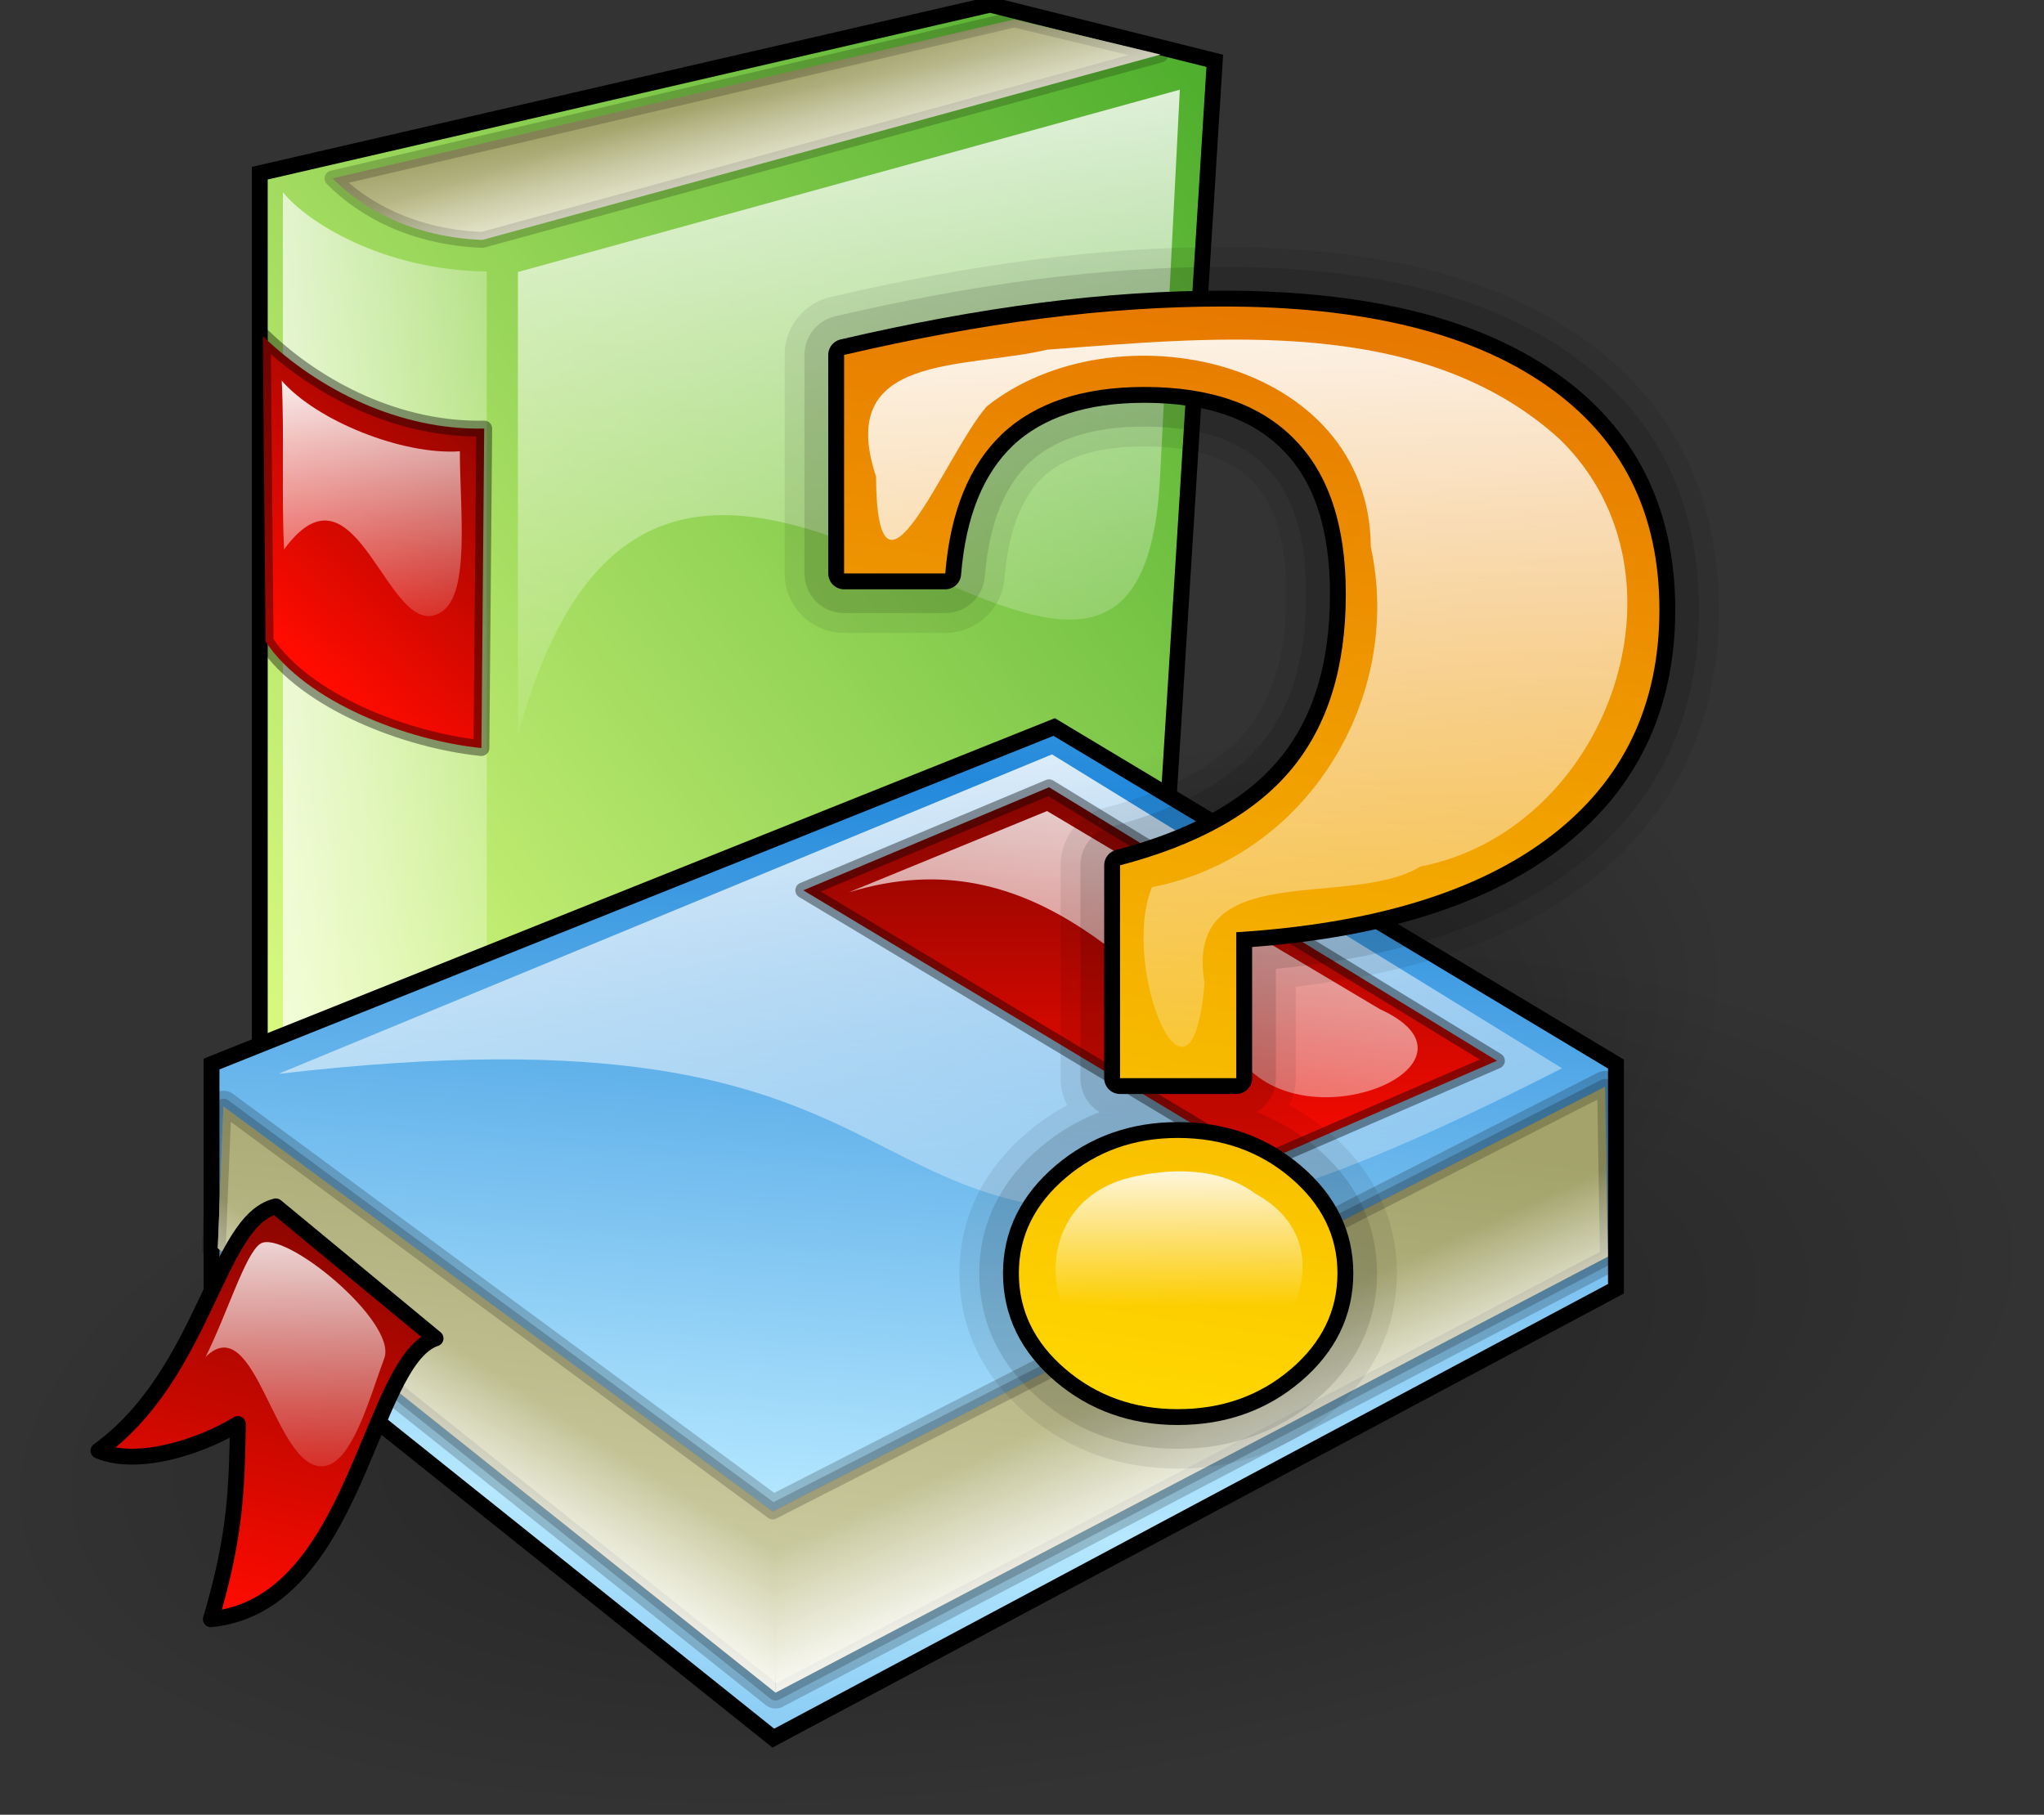
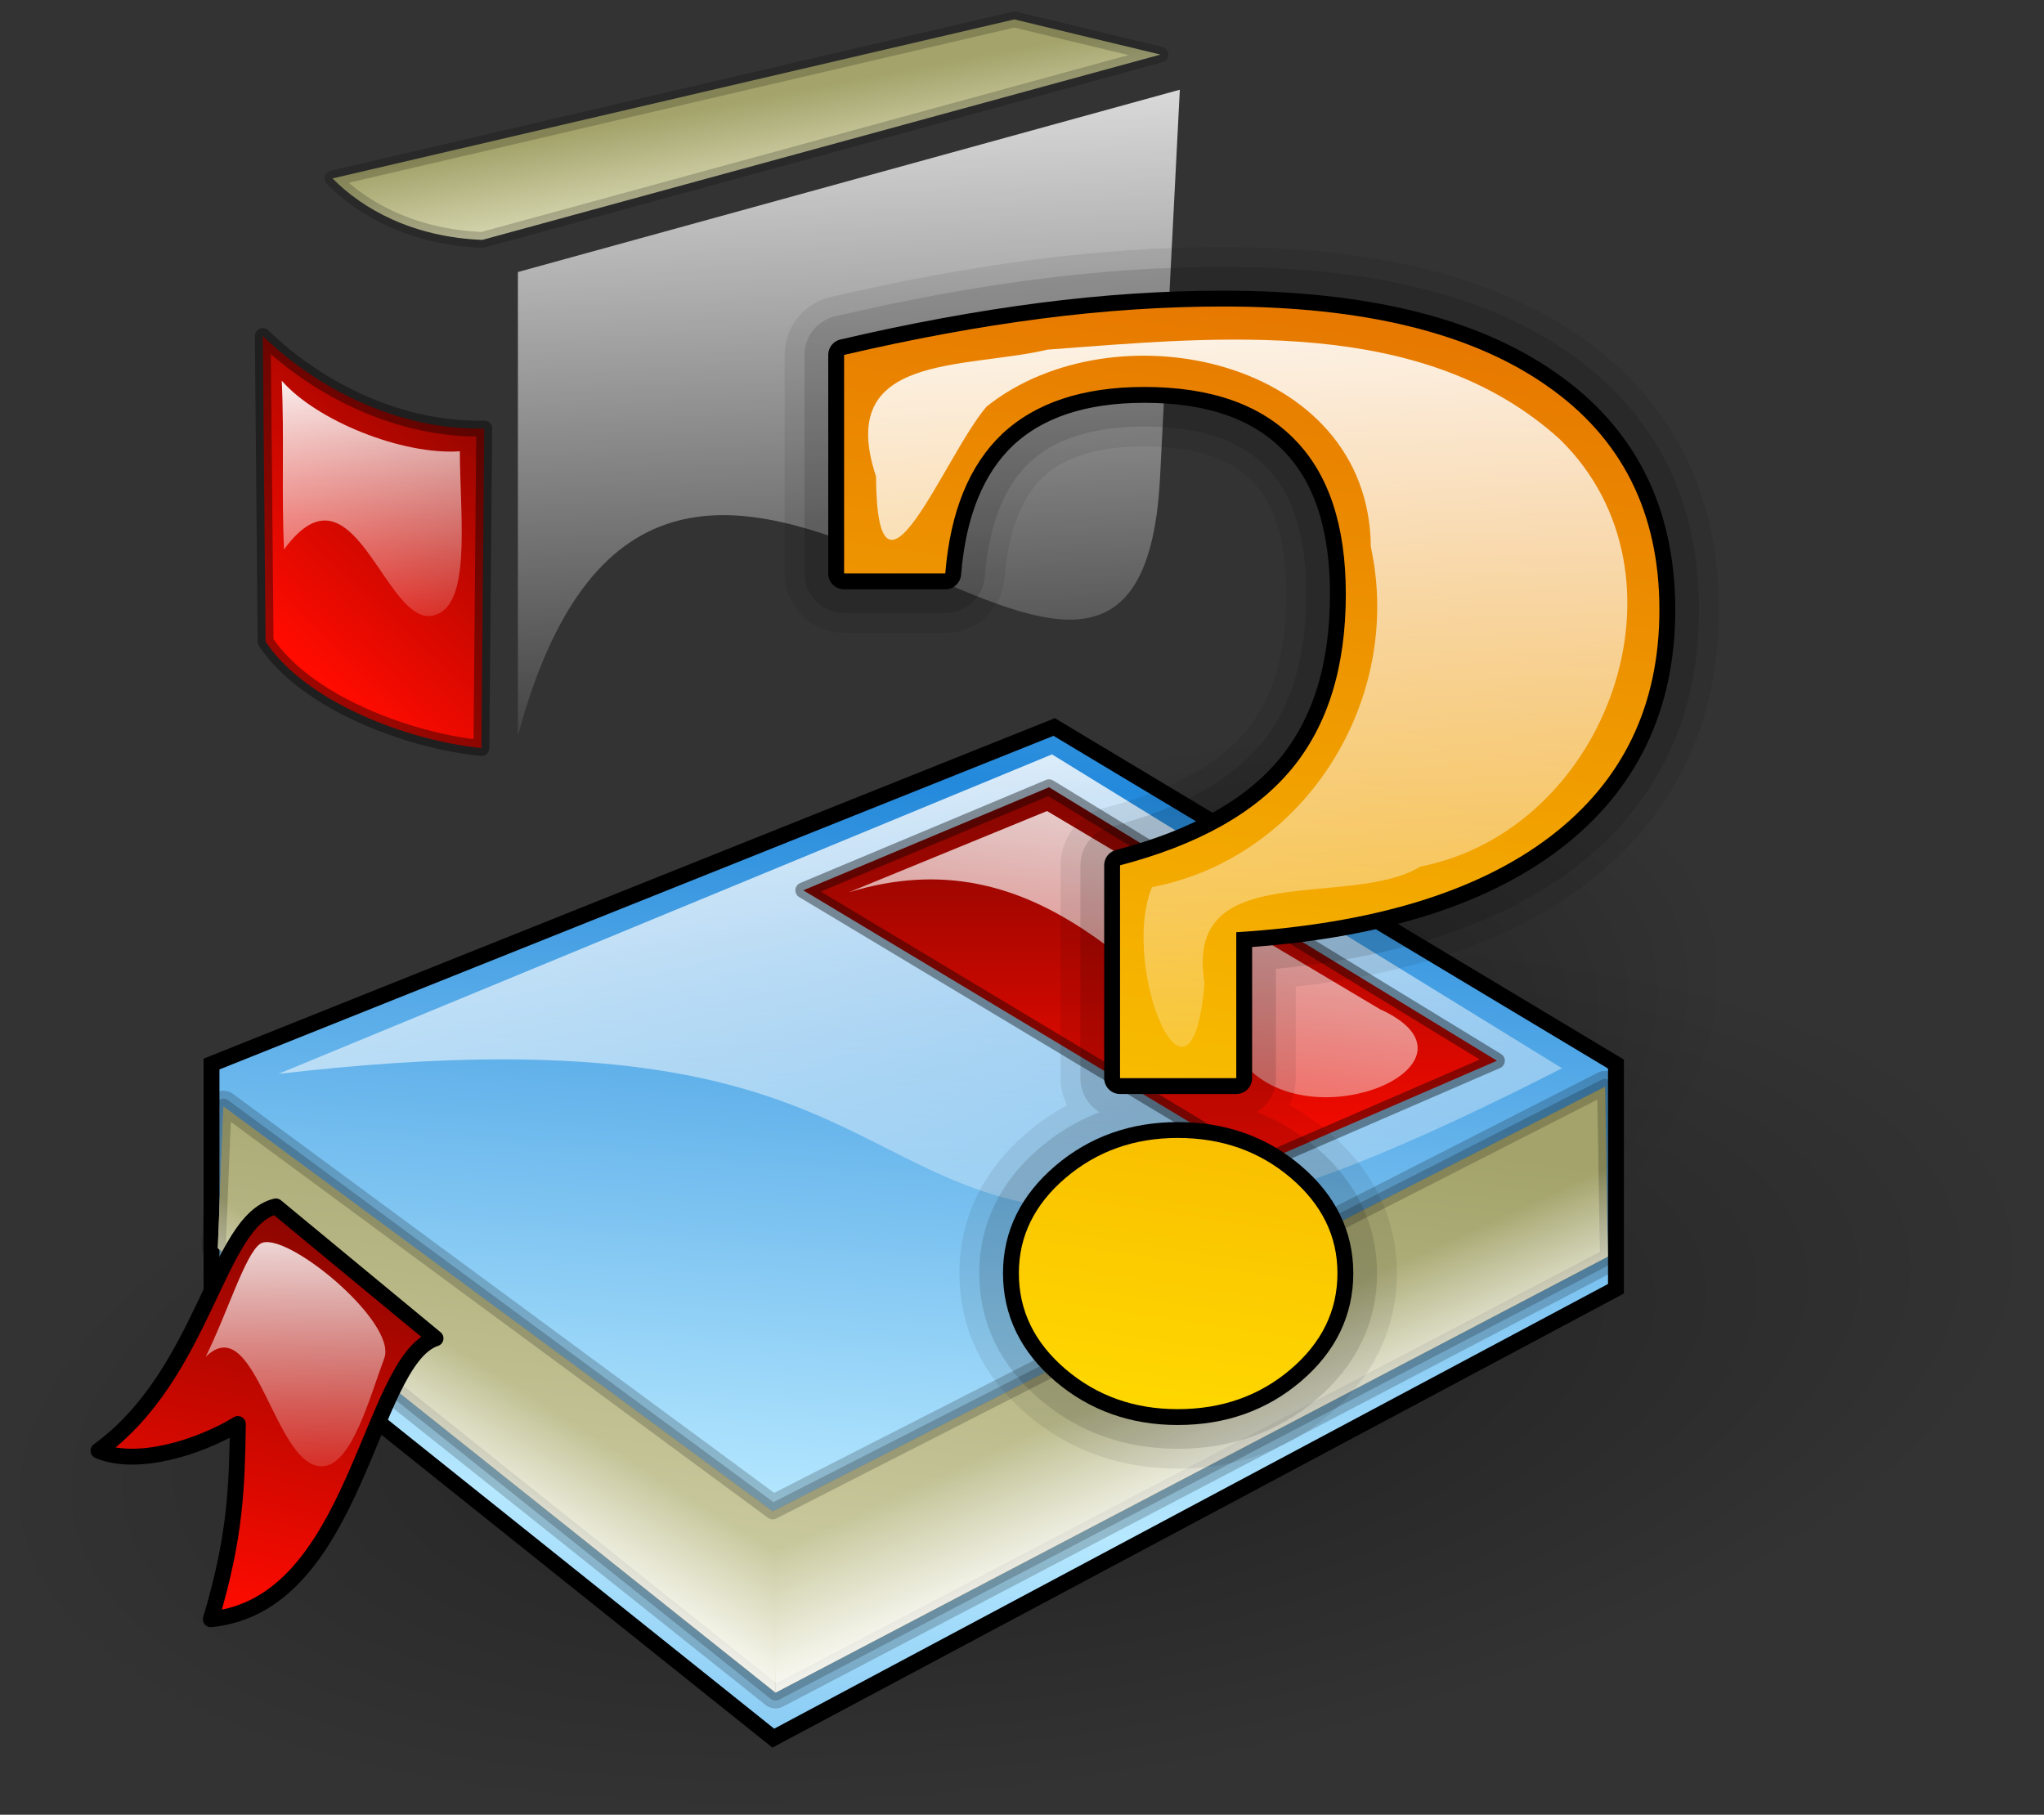
<svg xmlns="http://www.w3.org/2000/svg" xmlns:ns1="http://sodipodi.sourceforge.net/DTD/sodipodi-0.dtd" xmlns:ns2="http://www.inkscape.org/namespaces/inkscape" xmlns:xlink="http://www.w3.org/1999/xlink" height="274.267" id="svg368" version="1.0" width="308.901" x="0" y="0" ns1:version="0.32" ns2:version="0.46" ns1:docname="help-books-aj.svg_aj_ash_01.svg" ns2:output_extension="org.inkscape.output.svg.inkscape">
  <rect width="100%" height="100%" fill="#333333" stroke="none" />
  <ns1:namedview ns2:window-height="660" ns2:window-width="640" ns2:pageshadow="2" ns2:pageopacity="0.0" guidetolerance="10.0" gridtolerance="10.0" objecttolerance="10.0" borderopacity="1.0" bordercolor="#666666" pagecolor="#ffffff" id="base" showgrid="false" ns2:zoom="1.45" ns2:cx="160" ns2:cy="160" ns2:window-x="520" ns2:window-y="207" ns2:current-layer="svg368" />
  <defs id="defs3">
    <ns2:perspective ns1:type="inkscape:persp3d" ns2:vp_x="0 : 160 : 1" ns2:vp_y="0 : 1000 : 0" ns2:vp_z="320 : 160 : 1" ns2:persp3d-origin="160 : 106.66667 : 1" id="perspective137" />
    <linearGradient id="linearGradient426">
      <stop id="stop427" offset="0" style="stop-color:#ffffff;stop-opacity:1;" />
      <stop id="stop428" offset="1" style="stop-color:#ffffff;stop-opacity:0;" />
    </linearGradient>
    <linearGradient gradientTransform="matrix(0.86,0,0,1.163,20,0)" gradientUnits="userSpaceOnUse" id="linearGradient672" x1="421.938" x2="421.938" xlink:href="#linearGradient378" y1="1046.538" y2="1055.134" />
    <linearGradient id="linearGradient423">
      <stop id="stop424" offset="0" style="stop-color:#ffffff;stop-opacity:1;" />
      <stop id="stop425" offset="1" style="stop-color:#ffffff;stop-opacity:0;" />
    </linearGradient>
    <linearGradient gradientTransform="scale(0.86,1.163)" gradientUnits="userSpaceOnUse" id="linearGradient671" x1="447.945" x2="449.508" xlink:href="#linearGradient378" y1="996.708" y2="1053.17" />
    <linearGradient id="linearGradient420">
      <stop id="stop421" offset="0" style="stop-color:#ffd800;stop-opacity:1;" />
      <stop id="stop422" offset="1" style="stop-color:#e77900;stop-opacity:1;" />
    </linearGradient>
    <linearGradient gradientTransform="matrix(0.86,0,0,1.163,20,0)" gradientUnits="userSpaceOnUse" id="linearGradient670" x1="421.217" x2="427.932" xlink:href="#linearGradient531" y1="1061.216" y2="1001.412" />
    <linearGradient id="linearGradient417">
      <stop id="stop418" offset="0" style="stop-color:#ffd800;stop-opacity:1;" />
      <stop id="stop419" offset="1" style="stop-color:#e77900;stop-opacity:1;" />
    </linearGradient>
    <linearGradient gradientTransform="matrix(0.86,0,0,1.163,120,0)" gradientUnits="userSpaceOnUse" id="linearGradient669" x1="308.069" x2="311.636" xlink:href="#linearGradient531" y1="1060.599" y2="1001.412" />
    <linearGradient id="linearGradient414">
      <stop id="stop415" offset="0" style="stop-color:#ffd800;stop-opacity:1;" />
      <stop id="stop416" offset="1" style="stop-color:#e77900;stop-opacity:1;" />
    </linearGradient>
    <linearGradient gradientTransform="matrix(0.86,0,0,1.163,120,0)" gradientUnits="userSpaceOnUse" id="linearGradient668" x1="308.069" x2="311.636" xlink:href="#linearGradient531" y1="1060.599" y2="1001.412" />
    <linearGradient id="linearGradient531">
      <stop id="stop532" offset="0" style="stop-color:#ffd800;stop-opacity:1;" />
      <stop id="stop533" offset="1" style="stop-color:#e77900;stop-opacity:1;" />
    </linearGradient>
    <linearGradient gradientTransform="matrix(0.86,0,0,1.163,120,0)" gradientUnits="userSpaceOnUse" id="linearGradient667" x1="308.069" x2="311.636" xlink:href="#linearGradient531" y1="1060.599" y2="1001.412" />
    <linearGradient id="linearGradient409">
      <stop id="stop410" offset="0" style="stop-color:#ffffff;stop-opacity:1;" />
      <stop id="stop413" offset="1" style="stop-color:#ffffff;stop-opacity:0;" />
    </linearGradient>
    <linearGradient gradientTransform="matrix(1.362,0,0,0.734,0,140)" gradientUnits="userSpaceOnUse" id="linearGradient666" x1="196.648" x2="182.967" xlink:href="#linearGradient378" y1="1437.268" y2="1493.874" />
    <linearGradient id="linearGradient406">
      <stop id="stop407" offset="0" style="stop-color:#ffffff;stop-opacity:1;" />
      <stop id="stop408" offset="1" style="stop-color:#ffffff;stop-opacity:0;" />
    </linearGradient>
    <linearGradient gradientTransform="matrix(0.965,0,0,1.036,0,140)" gradientUnits="userSpaceOnUse" id="linearGradient665" x1="211.964" x2="212.007" xlink:href="#linearGradient378" y1="1048.091" y2="1068.409" />
    <linearGradient id="linearGradient403">
      <stop id="stop404" offset="0" style="stop-color:#ff0b00;stop-opacity:1;" />
      <stop id="stop405" offset="1" style="stop-color:#810500;stop-opacity:1;" />
    </linearGradient>
    <linearGradient gradientTransform="matrix(0.907,0,0,1.102,0,140)" gradientUnits="userSpaceOnUse" id="linearGradient664" x1="222.242" x2="227.172" xlink:href="#linearGradient410" y1="1010.13" y2="985.212" />
    <linearGradient id="linearGradient400">
      <stop id="stop401" offset="0" style="stop-color:#ffffff;stop-opacity:1;" />
      <stop id="stop402" offset="1" style="stop-color:#ffffff;stop-opacity:0;" />
    </linearGradient>
    <linearGradient gradientTransform="matrix(1.515,0,0,0.66,0,140)" gradientUnits="userSpaceOnUse" id="linearGradient663" spreadMethod="pad" x1="140.183" x2="147.687" xlink:href="#linearGradient378" y1="1674.473" y2="1669.343" />
    <linearGradient id="linearGradient397">
      <stop id="stop398" offset="0" style="stop-color:#ffffff;stop-opacity:1;" />
      <stop id="stop399" offset="1" style="stop-color:#ffffff;stop-opacity:0;" />
    </linearGradient>
    <linearGradient gradientTransform="matrix(1.515,0,0,0.66,0,140)" gradientUnits="userSpaceOnUse" id="linearGradient662" spreadMethod="pad" x1="175.508" x2="167.519" xlink:href="#linearGradient378" y1="1674.547" y2="1666.985" />
    <linearGradient id="linearGradient394">
      <stop id="stop395" offset="0" style="stop-color:#d9d9b4;stop-opacity:1;" />
      <stop id="stop396" offset="1" style="stop-color:#a3a36b;stop-opacity:1;" />
    </linearGradient>
    <linearGradient gradientTransform="matrix(1.515,0,0,0.66,0,140)" gradientUnits="userSpaceOnUse" id="linearGradient661" x1="140.257" x2="157.334" xlink:href="#linearGradient366" y1="1696.161" y2="1634.547" />
    <linearGradient id="linearGradient391">
      <stop id="stop392" offset="0" style="stop-color:#ff0b00;stop-opacity:1;" />
      <stop id="stop393" offset="1" style="stop-color:#810500;stop-opacity:1;" />
    </linearGradient>
    <linearGradient gradientTransform="matrix(1.362,0,0,0.734,0,140)" gradientUnits="userSpaceOnUse" id="linearGradient660" x1="191.071" x2="191.071" xlink:href="#linearGradient410" y1="1478.189" y2="1444.941" />
    <linearGradient id="linearGradient388">
      <stop id="stop389" offset="0" style="stop-color:#ffffff;stop-opacity:1;" />
      <stop id="stop390" offset="1" style="stop-color:#ffffff;stop-opacity:0;" />
    </linearGradient>
    <linearGradient gradientTransform="matrix(1.615,0,0,0.619,0,140)" gradientUnits="userSpaceOnUse" id="linearGradient659" x1="143.156" x2="164.792" xlink:href="#linearGradient378" y1="1700.754" y2="1776.309" />
    <linearGradient id="linearGradient385">
      <stop id="stop386" offset="0" style="stop-color:#d9d9b4;stop-opacity:1;" />
      <stop id="stop387" offset="1" style="stop-color:#a3a36b;stop-opacity:1;" />
    </linearGradient>
    <linearGradient gradientTransform="matrix(1.515,0,0,0.66,0,280)" gradientUnits="userSpaceOnUse" id="linearGradient658" x1="131.919" x2="189.136" xlink:href="#linearGradient366" y1="1448.467" y2="1448.467" />
    <linearGradient id="linearGradient362">
      <stop id="stop363" offset="0" style="stop-color:#b6e8ff;stop-opacity:1;" />
      <stop id="stop364" offset="1" style="stop-color:#2389db;stop-opacity:1;" />
    </linearGradient>
    <linearGradient gradientTransform="matrix(1.176,0,0,0.85,0,280)" gradientUnits="userSpaceOnUse" id="linearGradient657" spreadMethod="reflect" x1="205.993" x2="211.853" xlink:href="#linearGradient362" y1="1137.605" y2="1082.942" />
    <linearGradient id="linearGradient382">
      <stop id="stop383" offset="0" style="stop-color:#000000;stop-opacity:0.392;" />
      <stop id="stop384" offset="1" style="stop-color:#000000;stop-opacity:0;" />
    </linearGradient>
    <radialGradient cx="169.881" cy="1794.88" fx="169.881" fy="1794.88" gradientTransform="scale(1.46,0.685)" gradientUnits="userSpaceOnUse" id="radialGradient656" r="44.525" xlink:href="#linearGradient443" />
    <linearGradient id="linearGradient443">
      <stop id="stop444" offset="0" style="stop-color:#000000;stop-opacity:0.392;" />
      <stop id="stop445" offset="1" style="stop-color:#000000;stop-opacity:0;" />
    </linearGradient>
    <radialGradient cx="169.881" cy="1794.88" fx="169.881" fy="1794.88" gradientTransform="scale(1.46,0.685)" gradientUnits="userSpaceOnUse" id="radialGradient655" r="44.525" xlink:href="#linearGradient443" />
    <linearGradient id="linearGradient377">
      <stop id="stop378" offset="0" style="stop-color:#ffffff;stop-opacity:1;" />
      <stop id="stop381" offset="1" style="stop-color:#ffffff;stop-opacity:0;" />
    </linearGradient>
    <linearGradient gradientTransform="matrix(1.938,0,0,0.516,0,140)" gradientUnits="userSpaceOnUse" id="linearGradient654" x1="126.136" x2="115.168" xlink:href="#linearGradient378" y1="1985.535" y2="1976.435" />
    <linearGradient id="linearGradient374">
      <stop id="stop375" offset="0" style="stop-color:#ffffff;stop-opacity:1;" />
      <stop id="stop376" offset="1" style="stop-color:#ffffff;stop-opacity:0;" />
    </linearGradient>
    <linearGradient gradientTransform="matrix(0.834,0,0,1.199,0,132)" gradientUnits="userSpaceOnUse" id="linearGradient653" x1="250.287" x2="252.102" xlink:href="#linearGradient378" y1="868.116" y2="885.647" />
    <linearGradient id="linearGradient410">
      <stop id="stop411" offset="0" style="stop-color:#ff0b00;stop-opacity:1;" />
      <stop id="stop412" offset="1" style="stop-color:#810500;stop-opacity:1;" />
    </linearGradient>
    <linearGradient gradientTransform="matrix(0.747,0,0,1.338,0.25,132)" gradientUnits="userSpaceOnUse" id="linearGradient652" x1="277.491" x2="286.712" xlink:href="#linearGradient410" y1="794.375" y2="776.557" />
    <linearGradient id="linearGradient369">
      <stop id="stop370" offset="0" style="stop-color:#ffffff;stop-opacity:1;" />
      <stop id="stop373" offset="1" style="stop-color:#ffffff;stop-opacity:0;" />
    </linearGradient>
    <linearGradient gradientTransform="matrix(0.991,0,0,1.009,0,140)" gradientUnits="userSpaceOnUse" id="linearGradient651" x1="241.408" x2="243.662" xlink:href="#linearGradient378" y1="998.696" y2="1051.365" />
    <linearGradient id="linearGradient366">
      <stop id="stop367" offset="0" style="stop-color:#d9d9b4;stop-opacity:1;" />
      <stop id="stop368" offset="1" style="stop-color:#a3a36b;stop-opacity:1;" />
    </linearGradient>
    <linearGradient gradientTransform="matrix(1.959,0,0,0.511,0,280)" gradientUnits="userSpaceOnUse" id="linearGradient650" x1="121.738" x2="116.152" xlink:href="#linearGradient366" y1="1726.721" y2="1719.031" />
    <linearGradient id="linearGradient378">
      <stop id="stop379" offset="0" style="stop-color:#ffffff;stop-opacity:1;" />
      <stop id="stop380" offset="1" style="stop-color:#ffffff;stop-opacity:0;" />
    </linearGradient>
    <linearGradient gradientTransform="matrix(0.448,0,0,2.23,0,280)" gradientUnits="userSpaceOnUse" id="linearGradient649" x1="433.228" x2="504.901" xlink:href="#linearGradient378" y1="408.781" y2="408.781" />
    <linearGradient id="linearGradient370">
      <stop id="stop371" offset="0" style="stop-color:#4dad2c;stop-opacity:1;" />
      <stop id="stop372" offset="1" style="stop-color:#e3ff86;stop-opacity:1;" />
    </linearGradient>
    <linearGradient gradientTransform="matrix(0.881,0,0,1.135,0,280)" gradientUnits="userSpaceOnUse" id="linearGradient648" x1="296.137" x2="230.013" xlink:href="#linearGradient370" y1="768.038" y2="833.855" />
  </defs>
  <g id="layer1" transform="translate(-5.549,-22.868)">
    <g id="g619" transform="matrix(2.396,0,0,2.396,-440.307,-2735.148)">
-       <path d="M 202.469,1162.016 L 248.531,1151.386 L 262.705,1154.929 L 259.161,1211.622 L 216.642,1229.339 L 202.469,1218.709 L 202.469,1162.016 z" id="path620" style="fill:url(#linearGradient648);fill-opacity:1;fill-rule:evenodd;stroke:#000000;stroke-width:1px;stroke-linecap:butt;stroke-linejoin:miter;stroke-opacity:1" />
-       <path d="M 203.929,1163.214 L 203.929,1217.5 L 216.786,1227.143 L 216.786,1168.214 C 210.202,1168.139 205.386,1165.058 203.929,1163.214 z" id="path621" style="fill:url(#linearGradient649);fill-opacity:1;fill-rule:evenodd;stroke:none;stroke-width:1px;stroke-linecap:butt;stroke-linejoin:miter;stroke-opacity:1" />
      <path d="M 207.056,1162.346 C 208.969,1164.287 212.12,1166.05 216.508,1166.223 L 259.277,1154.534 L 250.061,1152.317 L 207.056,1162.346 z" id="path622" style="fill:url(#linearGradient650);fill-opacity:1;fill-rule:evenodd;stroke:#000000;stroke-width:1;stroke-linecap:round;stroke-linejoin:round;stroke-miterlimit:4;stroke-opacity:0.196" />
      <path d="M 218.75,1168.25 L 260.5,1156.75 L 259.25,1181.25 C 257.833,1208.083 228.167,1162.417 218.75,1197.5 L 218.75,1168.25 z" id="path623" style="fill:url(#linearGradient651);fill-opacity:1;fill-rule:evenodd;stroke:none;stroke-width:1px;stroke-linecap:butt;stroke-linejoin:miter;stroke-opacity:1" />
      <path d="M 202.659,1172.291 C 206.195,1175.708 211.321,1178.242 216.625,1178.124 L 216.448,1198.277 C 211.793,1197.806 205.37,1195.39 202.836,1191.56 L 202.659,1172.291 z" id="path624" style="fill:url(#linearGradient652);fill-opacity:1;fill-rule:evenodd;stroke:#000000;stroke-width:1;stroke-linecap:round;stroke-linejoin:round;stroke-miterlimit:4;stroke-opacity:0.392" />
      <path d="M 203.854,1175.104 C 206.02,1177.604 211.422,1179.808 215.088,1179.558 C 215.088,1183.225 215.748,1188.466 213.957,1189.672 C 210.563,1191.956 208.667,1179.366 204,1185.75 C 203.833,1182.333 204.02,1178.52 203.854,1175.104 z" id="path625" style="fill:url(#linearGradient653);fill-opacity:1;fill-rule:evenodd;stroke:none;stroke-width:1px;stroke-linecap:butt;stroke-linejoin:miter;stroke-opacity:1" />
-       <path d="M 207.056,1162.346 C 208.969,1164.287 212.12,1166.05 216.508,1166.223 L 259.277,1154.534 L 250.061,1152.317 L 207.056,1162.346 z" id="path626" style="fill:url(#linearGradient654);fill-opacity:1;fill-rule:evenodd;stroke:none;stroke-width:1;stroke-linecap:round;stroke-linejoin:round;stroke-miterlimit:4;stroke-opacity:0.196" />
    </g>
    <g id="g627" transform="matrix(2.396,0,0,2.396,-440.307,-2735.148)">
      <path d="M 313,1229.5 C 313,1246.345 283.899,1260 248,1260 C 212.101,1260 183,1246.345 183,1229.5 C 183,1212.655 212.101,1199 248,1199 C 283.899,1199 313,1212.655 313,1229.5 L 313,1229.5 z" id="path628" style="fill:url(#radialGradient655);fill-opacity:1;stroke:none;stroke-width:1;stroke-linecap:round;stroke-linejoin:round;stroke-miterlimit:4;stroke-dashoffset:0;stroke-opacity:0.392" transform="matrix(0.577,-0.124,-2.666374e-2,0.738,147.492,344.514)" />
      <path d="M 313,1229.5 C 313,1246.345 283.899,1260 248,1260 C 212.101,1260 183,1246.345 183,1229.5 C 183,1212.655 212.101,1199 248,1199 C 283.899,1199 313,1212.655 313,1229.5 L 313,1229.5 z" id="path629" style="fill:url(#radialGradient656);fill-opacity:1;stroke:none;stroke-width:1;stroke-linecap:round;stroke-linejoin:round;stroke-miterlimit:4;stroke-dashoffset:0;stroke-opacity:0.392" transform="matrix(0.99,-0.142,0.122,0.852,-145.365,225.558)" />
    </g>
    <g id="g630" transform="matrix(2.396,0,0,2.396,-440.307,-2735.148)">
      <path d="M 199.425,1218.209 L 252.575,1196.949 L 288.008,1218.209 L 288.008,1232.382 L 234.858,1260.728 L 199.425,1232.382 L 199.425,1218.209 z" id="path631" style="fill:url(#linearGradient657);fill-opacity:1;fill-rule:evenodd;stroke:#000000;stroke-width:1px;stroke-linecap:butt;stroke-linejoin:miter;stroke-opacity:1" />
      <path d="M 287.321,1219.643 L 234.821,1246.429 L 200.179,1220.893 L 199.821,1229.821 L 235,1257.857 L 287.5,1230.357 L 287.321,1219.643 z" id="path632" style="fill:url(#linearGradient658);fill-opacity:1;fill-rule:evenodd;stroke:#000000;stroke-width:2;stroke-linecap:round;stroke-linejoin:round;stroke-miterlimit:4;stroke-opacity:0.196" />
      <path d="M 203.647,1218.828 L 252.437,1198.676 L 284.61,1218.475 C 278.364,1221.657 269.069,1226.106 263.397,1226.96 C 237.962,1230.787 246.073,1213.879 203.647,1218.828 z" id="path633" style="fill:url(#linearGradient659);fill-opacity:1;fill-rule:evenodd;stroke:none;stroke-width:1px;stroke-linecap:butt;stroke-linejoin:miter;stroke-opacity:1" />
      <path d="M 252.25,1200.75 L 236.75,1207.25 L 265.5,1224.5 L 280.5,1218 L 252.25,1200.75 z" id="path634" style="fill:url(#linearGradient660);fill-opacity:1;fill-rule:evenodd;stroke:#000000;stroke-width:1;stroke-linecap:round;stroke-linejoin:round;stroke-miterlimit:4;stroke-opacity:0.392" />
      <path d="M 287.321,1219.643 L 234.821,1246.429 L 200.179,1220.893 L 199.821,1229.821 L 235,1257.857 L 287.5,1230.357 L 287.321,1219.643 z" id="path635" style="fill:url(#linearGradient661);fill-opacity:1;fill-rule:evenodd;stroke:#000000;stroke-width:1;stroke-linecap:round;stroke-linejoin:round;stroke-miterlimit:4;stroke-opacity:0.196" />
      <path d="M 287.321,1219.643 L 234.821,1246.429 L 235,1257.857 L 287.5,1230.357 L 287.321,1219.643 z" id="path636" style="fill:url(#linearGradient662);fill-opacity:1;fill-rule:evenodd;stroke:none;stroke-width:2;stroke-linecap:round;stroke-linejoin:round;stroke-miterlimit:4;stroke-opacity:0.196" />
      <path d="M 234.821,1246.429 L 200.179,1220.893 L 199.821,1229.821 L 235,1257.857 L 234.821,1246.429 z" id="path637" style="fill:url(#linearGradient663);fill-opacity:1;fill-rule:evenodd;stroke:none;stroke-width:2;stroke-linecap:round;stroke-linejoin:round;stroke-miterlimit:4;stroke-opacity:0.196" />
      <path d="M 203.484,1227.186 C 206.841,1229.961 210.198,1232.737 213.555,1235.512 C 209.331,1236.917 208.606,1252.323 199.382,1253.228 C 200.951,1247.957 201.02,1244.935 201.089,1240.913 C 198.657,1242.392 194.726,1243.62 192.295,1242.598 C 199.025,1237.711 199.755,1228.074 203.484,1227.186 z" id="path638" style="fill:url(#linearGradient664);fill-opacity:1;fill-rule:evenodd;stroke:#000000;stroke-width:1;stroke-linecap:round;stroke-linejoin:round;stroke-miterlimit:4;stroke-opacity:1" />
      <path d="M 202.491,1229.551 C 201.548,1230.189 200.406,1233.972 199.051,1236.683 C 202.233,1233.56 203.4,1243.835 206.475,1243.577 C 208.297,1243.424 209.395,1239.245 210.321,1236.768 C 211.179,1234.475 203.959,1228.557 202.491,1229.551 z" id="path639" style="fill:url(#linearGradient665);fill-opacity:1;fill-rule:evenodd;stroke:none;stroke-width:1px;stroke-linecap:butt;stroke-linejoin:miter;stroke-opacity:1" />
      <path d="M 252.125,1202.25 L 239.625,1207.375 C 251.583,1203.708 258.379,1213.318 265.25,1218.875 C 270.008,1222.723 280.083,1217.917 273.125,1214.75 L 252.125,1202.25 z" id="path640" style="fill:url(#linearGradient666);fill-opacity:1;fill-rule:evenodd;stroke:none;stroke-width:1.25;stroke-linecap:round;stroke-linejoin:round;stroke-miterlimit:4;stroke-opacity:0.392" />
    </g>
    <g id="g641" transform="matrix(2.396,0,0,2.396,-734.205,-2719.897)">
      <path d="M 373.009,1225.035 C 373.009,1222.7 373.994,1220.695 375.963,1219.018 C 377.932,1217.342 380.288,1216.504 383.03,1216.504 C 385.808,1216.504 388.182,1217.342 390.151,1219.018 C 392.12,1220.695 393.104,1222.7 393.104,1225.035 C 393.104,1227.4 392.12,1229.42 390.151,1231.097 C 388.182,1232.773 385.808,1233.611 383.03,1233.611 C 380.288,1233.611 377.932,1232.773 375.963,1231.097 C 373.994,1229.42 373.009,1227.4 373.009,1225.035 M 361.986,1167.114 C 366.346,1166.096 370.495,1165.333 374.433,1164.824 C 378.371,1164.315 382.186,1164.061 385.879,1164.06 C 394.739,1164.061 401.543,1165.722 406.29,1169.044 C 411.037,1172.337 413.411,1177.052 413.411,1183.188 C 413.411,1189.235 411.107,1194.009 406.501,1197.511 C 401.93,1200.984 395.337,1202.989 386.722,1203.528 L 386.722,1212.732 L 379.391,1212.732 L 379.391,1199.307 C 384.314,1198.02 387.918,1196 390.203,1193.246 C 392.489,1190.492 393.632,1186.81 393.632,1182.2 C 393.632,1177.89 392.559,1174.642 390.414,1172.457 C 388.27,1170.242 385.105,1169.134 380.921,1169.134 C 377.053,1169.134 374.064,1170.122 371.954,1172.098 C 369.88,1174.073 368.684,1177.007 368.368,1180.898 L 361.986,1180.898 L 361.986,1167.114" id="path642" style="font-size:99.664px;font-style:normal;font-variant:normal;font-weight:bold;font-stretch:normal;writing-mode:lr-tb;text-anchor:start;fill:url(#linearGradient667);fill-opacity:1;stroke:#000000;stroke-width:7.5;stroke-linecap:round;stroke-linejoin:round;stroke-miterlimit:4;stroke-opacity:0.078;font-family:Bitstream Vera Serif" />
      <path d="M 373.009,1225.035 C 373.009,1222.7 373.994,1220.695 375.963,1219.018 C 377.932,1217.342 380.288,1216.504 383.03,1216.504 C 385.808,1216.504 388.182,1217.342 390.151,1219.018 C 392.12,1220.695 393.104,1222.7 393.104,1225.035 C 393.104,1227.4 392.12,1229.42 390.151,1231.097 C 388.182,1232.773 385.808,1233.611 383.03,1233.611 C 380.288,1233.611 377.932,1232.773 375.963,1231.097 C 373.994,1229.42 373.009,1227.4 373.009,1225.035 M 361.986,1167.114 C 366.346,1166.096 370.495,1165.333 374.433,1164.824 C 378.371,1164.315 382.186,1164.061 385.879,1164.06 C 394.739,1164.061 401.543,1165.722 406.29,1169.044 C 411.037,1172.337 413.411,1177.052 413.411,1183.188 C 413.411,1189.235 411.107,1194.009 406.501,1197.511 C 401.93,1200.984 395.337,1202.989 386.722,1203.528 L 386.722,1212.732 L 379.391,1212.732 L 379.391,1199.307 C 384.314,1198.02 387.918,1196 390.203,1193.246 C 392.489,1190.492 393.632,1186.81 393.632,1182.2 C 393.632,1177.89 392.559,1174.642 390.414,1172.457 C 388.27,1170.242 385.105,1169.134 380.921,1169.134 C 377.053,1169.134 374.064,1170.122 371.954,1172.098 C 369.88,1174.073 368.684,1177.007 368.368,1180.898 L 361.986,1180.898 L 361.986,1167.114" id="path643" style="font-size:99.664px;font-style:normal;font-variant:normal;font-weight:bold;font-stretch:normal;writing-mode:lr-tb;text-anchor:start;fill:url(#linearGradient668);fill-opacity:1;stroke:#000000;stroke-width:5;stroke-linecap:round;stroke-linejoin:round;stroke-miterlimit:4;stroke-opacity:0.118;font-family:Bitstream Vera Serif" />
      <path d="M 373.009,1225.035 C 373.009,1222.7 373.994,1220.695 375.963,1219.018 C 377.932,1217.342 380.288,1216.504 383.03,1216.504 C 385.808,1216.504 388.182,1217.342 390.151,1219.018 C 392.12,1220.695 393.104,1222.7 393.104,1225.035 C 393.104,1227.4 392.12,1229.42 390.151,1231.097 C 388.182,1232.773 385.808,1233.611 383.03,1233.611 C 380.288,1233.611 377.932,1232.773 375.963,1231.097 C 373.994,1229.42 373.009,1227.4 373.009,1225.035 M 361.986,1167.114 C 366.346,1166.096 370.495,1165.333 374.433,1164.824 C 378.371,1164.315 382.186,1164.061 385.879,1164.06 C 394.739,1164.061 401.543,1165.722 406.29,1169.044 C 411.037,1172.337 413.411,1177.052 413.411,1183.188 C 413.411,1189.235 411.107,1194.009 406.501,1197.511 C 401.93,1200.984 395.337,1202.989 386.722,1203.528 L 386.722,1212.732 L 379.391,1212.732 L 379.391,1199.307 C 384.314,1198.02 387.918,1196 390.203,1193.246 C 392.489,1190.492 393.632,1186.81 393.632,1182.2 C 393.632,1177.89 392.559,1174.642 390.414,1172.457 C 388.27,1170.242 385.105,1169.134 380.921,1169.134 C 377.053,1169.134 374.064,1170.122 371.954,1172.098 C 369.88,1174.073 368.684,1177.007 368.368,1180.898 L 361.986,1180.898 L 361.986,1167.114" id="path644" style="font-size:99.664px;font-style:normal;font-variant:normal;font-weight:bold;font-stretch:normal;writing-mode:lr-tb;text-anchor:start;fill:url(#linearGradient669);fill-opacity:1;stroke:#000000;stroke-width:2;stroke-linecap:round;stroke-linejoin:round;stroke-miterlimit:4;stroke-opacity:1;font-family:Bitstream Vera Serif" />
      <path d="M 373.009,1225.035 C 373.009,1222.7 373.994,1220.695 375.963,1219.018 C 377.932,1217.342 380.288,1216.504 383.03,1216.504 C 385.808,1216.504 388.182,1217.342 390.151,1219.018 C 392.12,1220.695 393.104,1222.7 393.104,1225.035 C 393.104,1227.4 392.12,1229.42 390.151,1231.097 C 388.182,1232.773 385.808,1233.611 383.03,1233.611 C 380.288,1233.611 377.932,1232.773 375.963,1231.097 C 373.994,1229.42 373.009,1227.4 373.009,1225.035 M 361.986,1167.114 C 366.346,1166.096 370.495,1165.333 374.433,1164.824 C 378.371,1164.315 382.186,1164.061 385.879,1164.06 C 394.739,1164.061 401.543,1165.722 406.29,1169.044 C 411.037,1172.337 413.411,1177.052 413.411,1183.188 C 413.411,1189.235 411.107,1194.009 406.501,1197.511 C 401.93,1200.984 395.337,1202.989 386.722,1203.528 L 386.722,1212.732 L 379.391,1212.732 L 379.391,1199.307 C 384.314,1198.02 387.918,1196 390.203,1193.246 C 392.489,1190.492 393.632,1186.81 393.632,1182.2 C 393.632,1177.89 392.559,1174.642 390.414,1172.457 C 388.27,1170.242 385.105,1169.134 380.921,1169.134 C 377.053,1169.134 374.064,1170.122 371.954,1172.098 C 369.88,1174.073 368.684,1177.007 368.368,1180.898 L 361.986,1180.898 L 361.986,1167.114" id="path645" style="font-size:99.664px;font-style:normal;font-variant:normal;font-weight:bold;font-stretch:normal;writing-mode:lr-tb;text-anchor:start;fill:url(#linearGradient670);fill-opacity:1;stroke:none;stroke-width:3.75;stroke-linecap:round;stroke-linejoin:round;stroke-miterlimit:4;stroke-opacity:0.392;font-family:Bitstream Vera Serif" />
      <path d="M 374.812,1166.781 C 369.532,1168.026 361.407,1166.971 364,1174.781 C 364.062,1184.672 368.309,1173.482 370.969,1170.375 C 379.016,1163.947 395.116,1167.302 395.208,1179.219 C 397.287,1188.771 391.165,1198.793 381.406,1200.688 C 379.333,1205.753 383.906,1216.658 384.719,1206.719 C 383.388,1198.758 393.874,1202.11 398.337,1199.386 C 410.143,1197.073 415.941,1181.025 407.126,1172.431 C 398.496,1164.597 385.508,1165.982 374.812,1166.781 z" id="path646" style="font-size:99.664px;font-style:normal;font-variant:normal;font-weight:bold;font-stretch:normal;writing-mode:lr-tb;text-anchor:start;fill:url(#linearGradient671);fill-opacity:1;stroke:none;stroke-width:3.75;stroke-linecap:round;stroke-linejoin:round;stroke-miterlimit:4;stroke-opacity:0.392;font-family:Bitstream Vera Serif" />
-       <path d="M 379.906,1219.031 C 372.581,1220.972 374.635,1231.489 381.847,1231.395 C 388.359,1233.391 394.856,1223.839 387.947,1220.031 C 385.627,1218.322 382.591,1218.379 379.906,1219.031 z" id="path647" style="font-size:99.664px;font-style:normal;font-variant:normal;font-weight:bold;font-stretch:normal;writing-mode:lr-tb;text-anchor:start;fill:url(#linearGradient672);fill-opacity:1;stroke:none;stroke-width:3.75;stroke-linecap:round;stroke-linejoin:round;stroke-miterlimit:4;stroke-opacity:0.392;font-family:Bitstream Vera Serif" />
    </g>
  </g>
</svg>